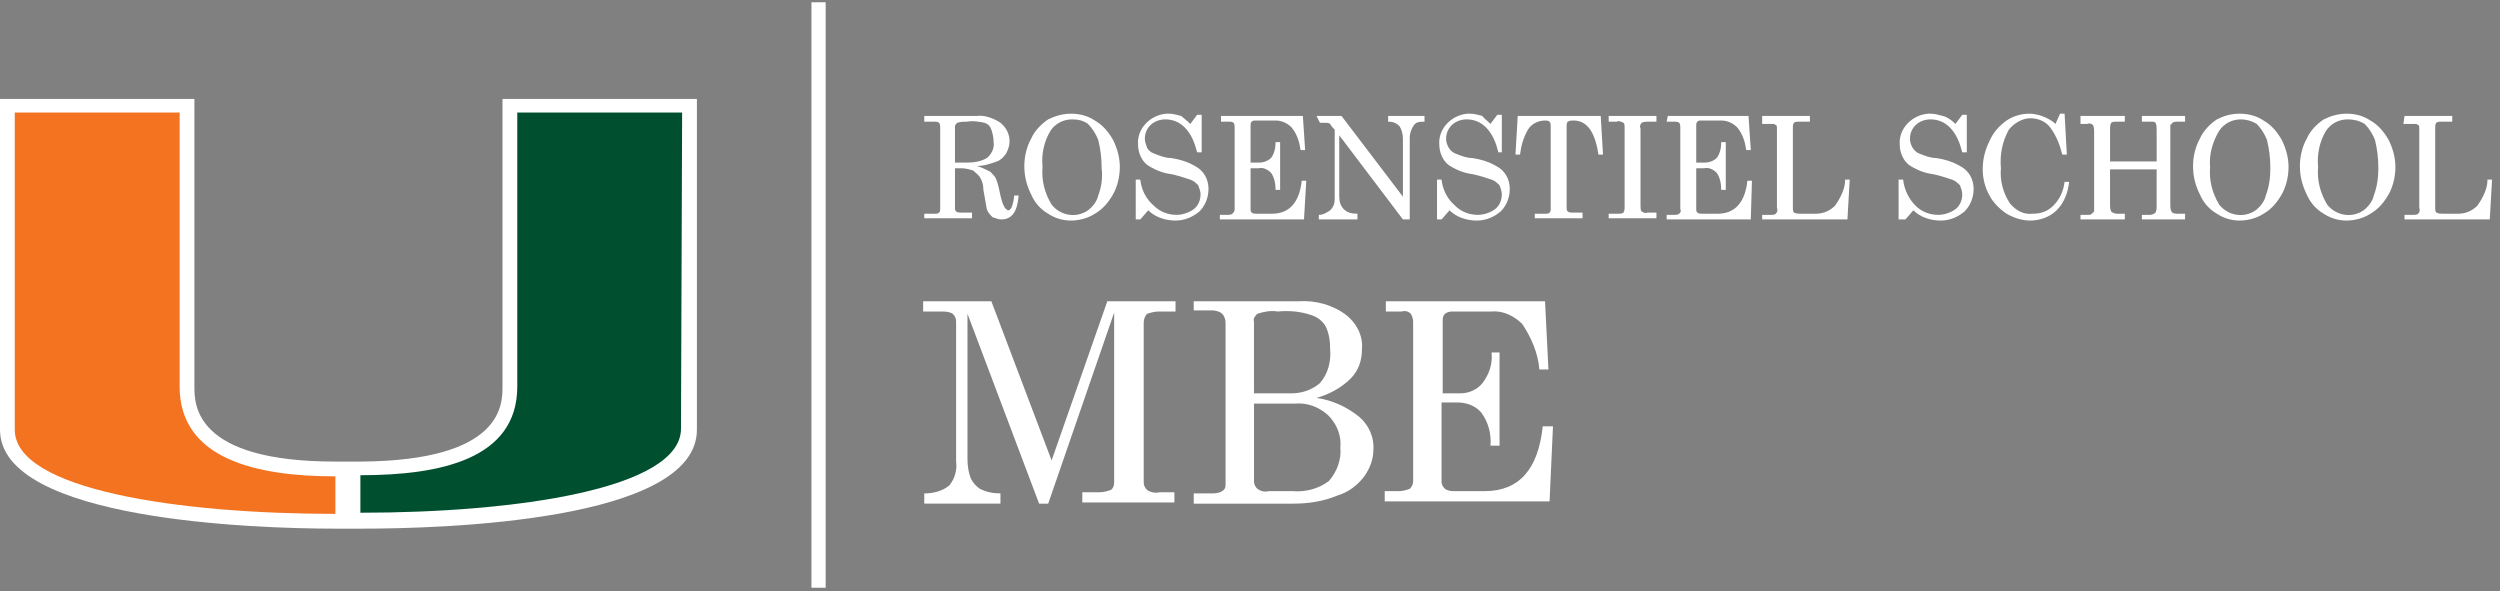
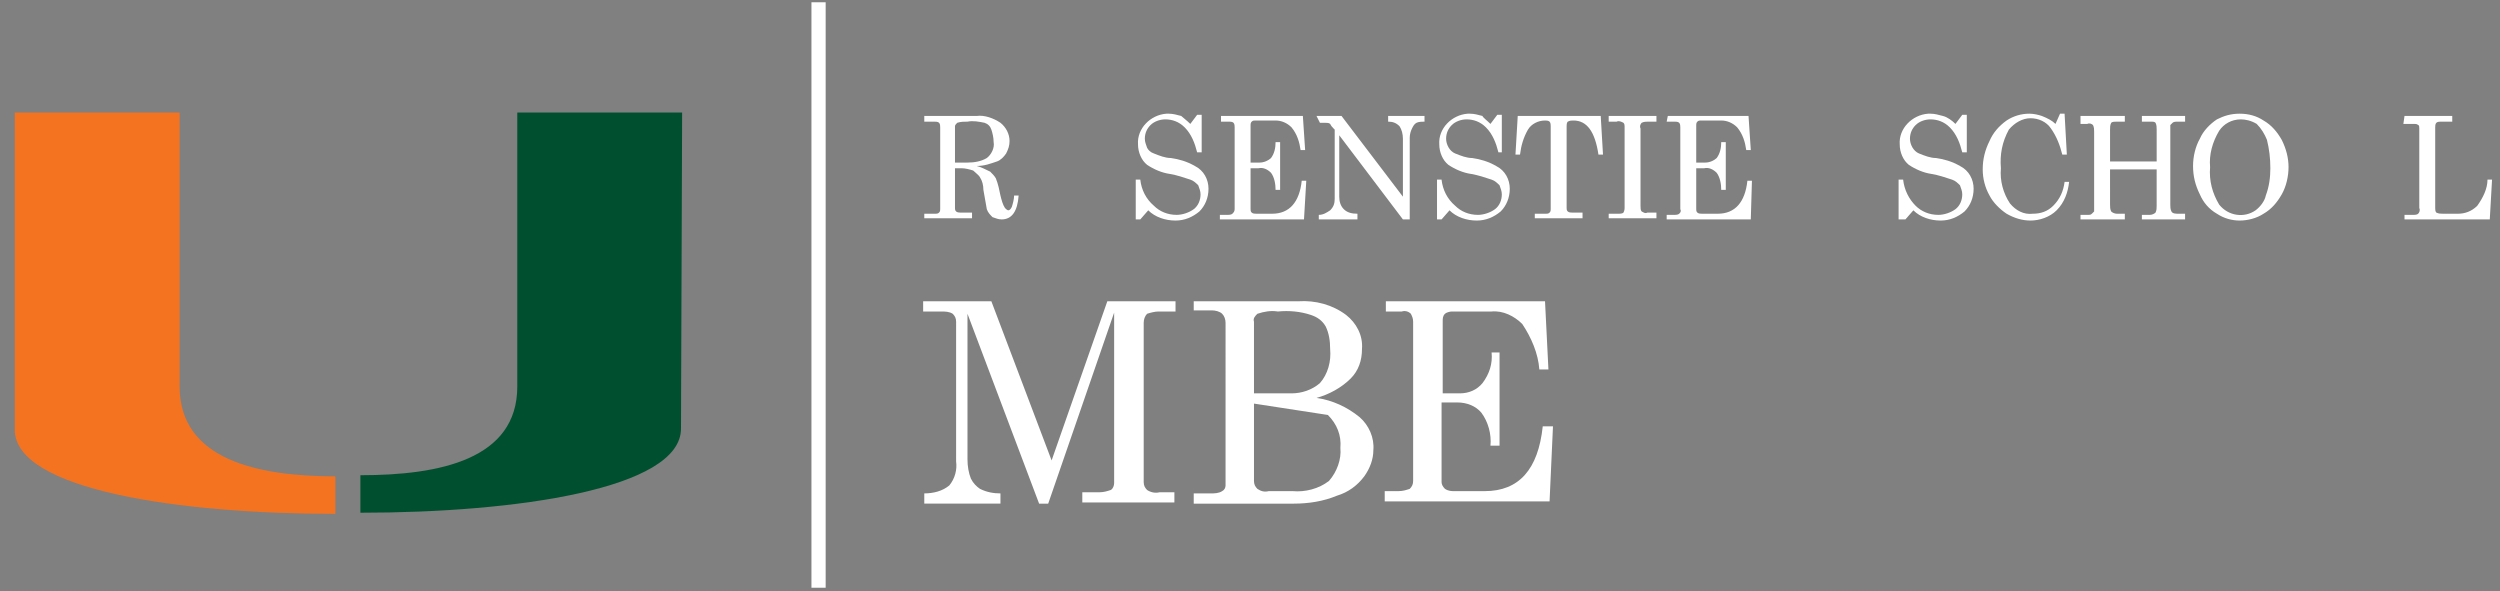
<svg xmlns="http://www.w3.org/2000/svg" xmlns:xlink="http://www.w3.org/1999/xlink" version="1.1" id="Layer_1" x="0px" y="0px" viewBox="0 0 219.9 52" style="enable-background:new 0 0 219.9 52;" xml:space="preserve">
  <rect x="0" y="0" width="219.9" height="52" fill="#808080" stroke="none" />
  <style type="text/css">
	.st0{clip-path:url(#SVGID_2_);}
	.st1{fill:#FFFFFF;}
	.st2{fill:#005030;}
	.st3{fill:#F37321;}
	.st4{fill:none;stroke:#FFFFFF;stroke-width:1.25;}
</style>
  <title>logo-rsmas-mbe-222x52</title>
  <g>
    <defs>
      <rect id="SVGID_1_" y="0.2" width="221.4" height="51.5" />
    </defs>
    <clipPath id="SVGID_2_">
      <use xlink:href="#SVGID_1_" style="overflow:visible;" />
    </clipPath>
    <g class="st0">
-       <path class="st1" d="M44.2,8.7V34c0,1.6,0,6.5-12.4,6.6h-2.3c-12.4,0-12.4-5-12.4-6.6V8.7H0v29.1c0,8,22.6,8.7,29.5,8.7h2.3    c6.9,0,29.5-0.6,29.5-8.7V8.7H44.2z" />
      <path class="st2" d="M45.5,34V9.9h14.5c0,0-0.1,26.9-0.1,27.8c0,5.3-14.5,7.4-28.2,7.4c0-0.7,0-2.3,0-3.3    C38.7,41.8,45.5,40.4,45.5,34" />
      <path class="st3" d="M15.8,34V9.9H1.3c0,0,0,26.9,0,27.9c0,5.3,14.5,7.4,28.2,7.4c0-0.7,0-2.3,0-3.3C22.6,41.9,15.8,40.4,15.8,34" />
      <line class="st4" x1="72" y1="0.2" x2="72" y2="51.8" />
    </g>
  </g>
  <path class="st1" d="M81.2,10.2h4.7c0.7-0.1,1.5,0.2,2.1,0.6c0.5,0.4,0.8,1,0.8,1.6c0,0.4-0.1,0.7-0.3,1.1c-0.2,0.3-0.5,0.6-0.8,0.7  c-0.6,0.2-1.1,0.4-1.8,0.4c0.4,0.1,0.8,0.3,1.2,0.5c0.2,0.2,0.4,0.4,0.5,0.6c0.2,0.5,0.3,1,0.4,1.5c0.1,0.4,0.2,0.8,0.4,1.1  c0.1,0.1,0.2,0.2,0.3,0.2c0.1,0,0.2-0.1,0.3-0.3c0.1-0.3,0.2-0.7,0.2-1h0.4c-0.1,1.4-0.6,2.1-1.5,2.1c-0.3,0-0.5-0.1-0.8-0.2  c-0.2-0.2-0.4-0.4-0.5-0.7c-0.1-0.6-0.2-1.1-0.3-1.7c0-0.4-0.1-0.8-0.3-1.1c-0.1-0.2-0.4-0.4-0.6-0.6c-0.3-0.1-0.7-0.2-1-0.2H84v3.5  c0,0.1,0,0.2,0.1,0.3c0.1,0.1,0.3,0.1,0.5,0.1h0.9v0.5h-4.2v-0.4h0.9c0.2,0,0.3,0,0.4-0.1c0.1-0.1,0.1-0.2,0.1-0.3v-7.2  c0-0.1,0-0.3-0.1-0.4c-0.1-0.1-0.3-0.1-0.4-0.1h-0.9V10.2z M84,14.3h1.1c0.6,0,1.2-0.1,1.7-0.4c0.4-0.3,0.7-0.9,0.6-1.4  c0-0.4-0.1-0.8-0.2-1.1c-0.1-0.3-0.3-0.5-0.6-0.6c-0.5-0.1-1-0.2-1.5-0.1c-0.3,0-0.6,0-0.9,0.1c-0.1,0.1-0.2,0.2-0.2,0.3L84,14.3z" />
-   <path class="st1" d="M94.2,10c0.8,0,1.5,0.2,2.1,0.6c0.7,0.4,1.2,1,1.6,1.7c0.4,0.8,0.6,1.6,0.6,2.4c0,0.8-0.2,1.7-0.6,2.4  c-0.4,0.7-0.9,1.3-1.6,1.7c-0.6,0.4-1.4,0.6-2.1,0.6c-0.7,0-1.4-0.2-2-0.6c-0.7-0.4-1.2-1-1.5-1.7c-0.4-0.8-0.6-1.6-0.6-2.5  c0-0.8,0.2-1.7,0.6-2.4c0.3-0.7,0.9-1.3,1.5-1.7C92.8,10.2,93.5,10,94.2,10z M94.3,10.5c-0.8,0-1.5,0.4-1.9,1  c-0.6,1-0.8,2.1-0.7,3.2c-0.1,1.2,0.2,2.3,0.8,3.3c0.8,1,2.2,1.2,3.2,0.5c0.4-0.3,0.8-0.8,0.9-1.3c0.3-0.8,0.4-1.6,0.3-2.4  c0-0.9-0.1-1.7-0.3-2.5c-0.2-0.5-0.5-1-0.9-1.4C95.3,10.6,94.8,10.5,94.3,10.5L94.3,10.5z" />
  <path class="st1" d="M104.7,10.9l0.6-0.8h0.4v3.3h-0.4c-0.2-0.8-0.5-1.6-1.1-2.2c-0.5-0.5-1.1-0.7-1.7-0.7c-0.5,0-1,0.2-1.3,0.5  c-0.3,0.3-0.5,0.7-0.5,1.2c0,0.3,0.1,0.5,0.2,0.8c0.1,0.2,0.3,0.4,0.6,0.5c0.5,0.2,1,0.4,1.5,0.4c0.7,0.1,1.4,0.3,2.1,0.7  c0.8,0.4,1.2,1.2,1.2,2c0,0.8-0.3,1.5-0.8,2c-0.6,0.5-1.3,0.8-2.1,0.8c-0.9,0-1.8-0.3-2.4-0.9l-0.7,0.8h-0.4v-3.5h0.4  c0.1,0.9,0.5,1.7,1.2,2.3c0.5,0.5,1.2,0.8,2,0.8c0.5,0,1.1-0.2,1.5-0.5c0.4-0.3,0.6-0.8,0.6-1.3c0-0.3-0.1-0.5-0.2-0.8  c-0.2-0.2-0.4-0.4-0.7-0.5c-0.6-0.2-1.2-0.4-1.8-0.5c-0.7-0.1-1.4-0.4-2-0.8c-0.5-0.4-0.8-1.1-0.8-1.8c-0.1-1.4,1.1-2.6,2.5-2.7  c0.1,0,0.1,0,0.2,0c0.4,0,0.7,0.1,1.1,0.2C104,10.3,104.4,10.6,104.7,10.9z" />
  <path class="st1" d="M107.4,10.2h7.2l0.2,3h-0.4c-0.1-0.7-0.3-1.4-0.8-2c-0.4-0.4-0.9-0.6-1.4-0.6h-1.8c-0.1,0-0.2,0-0.3,0.1  c-0.1,0.1-0.1,0.2-0.1,0.4v3.2h0.8c0.4,0,0.8-0.2,1-0.4c0.3-0.4,0.4-0.9,0.4-1.4h0.4v4.2h-0.4c0-0.5-0.1-1.1-0.4-1.5  c-0.3-0.3-0.7-0.5-1.1-0.4h-0.7v3.6c0,0.1,0,0.2,0.1,0.3c0.1,0.1,0.3,0.1,0.4,0.1h1.4c1.5,0,2.4-1,2.6-2.9h0.4l-0.2,3.4h-7.4v-0.4  h0.6c0.2,0,0.4,0,0.5-0.1c0.1-0.1,0.2-0.2,0.2-0.4v-7.2c0-0.1,0-0.3-0.1-0.4c-0.1-0.1-0.3-0.1-0.4-0.1h-0.7L107.4,10.2z" />
  <path class="st1" d="M115.8,10.2h2.2l5.4,7.1v-5.1c0-0.4-0.1-0.8-0.3-1.1c-0.3-0.3-0.6-0.4-1-0.4v-0.5h3.2v0.5c-0.2,0-0.5,0-0.7,0.1  c-0.2,0.1-0.3,0.3-0.4,0.5c-0.1,0.2-0.2,0.5-0.2,0.8v7.2h-0.6l-5.6-7.4v5.4c0,0.4,0.1,0.8,0.4,1.1c0.3,0.3,0.7,0.4,1.2,0.4v0.5h-3.4  v-0.4c0.4,0,0.7-0.2,1-0.4c0.3-0.3,0.4-0.6,0.4-1v-6.1l-0.1-0.1c-0.1-0.1-0.2-0.2-0.3-0.4c-0.1-0.1-0.3-0.1-0.5-0.1h-0.4L115.8,10.2  z" />
  <path class="st1" d="M131.1,10.9l0.6-0.8h0.4v3.3h-0.3c-0.2-0.8-0.5-1.6-1.1-2.2c-0.5-0.5-1.1-0.7-1.7-0.7c-0.5,0-1,0.2-1.3,0.5  c-0.3,0.3-0.5,0.7-0.5,1.2c0,0.5,0.3,1.1,0.8,1.3c0.5,0.2,1,0.4,1.5,0.4c0.7,0.1,1.4,0.3,2.1,0.7c0.8,0.4,1.2,1.2,1.2,2  c0,0.8-0.3,1.5-0.8,2c-0.6,0.5-1.3,0.8-2.1,0.8c-0.9,0-1.8-0.3-2.4-0.9l-0.7,0.8h-0.4v-3.5h0.4c0.1,0.9,0.5,1.7,1.2,2.3  c0.5,0.5,1.2,0.8,2,0.8c0.5,0,1.1-0.2,1.5-0.5c0.4-0.3,0.6-0.8,0.6-1.3c0-0.3-0.1-0.5-0.2-0.8c-0.2-0.2-0.4-0.4-0.7-0.5  c-0.6-0.2-1.2-0.4-1.8-0.5c-0.7-0.1-1.4-0.4-2-0.8c-0.5-0.4-0.8-1.1-0.8-1.8c-0.1-1.4,1.1-2.6,2.5-2.7c0.1,0,0.1,0,0.2,0  c0.4,0,0.7,0.1,1.1,0.2C130.4,10.3,130.8,10.6,131.1,10.9z" />
  <path class="st1" d="M133.5,10.2h7.3l0.2,3.4h-0.4c-0.3-2-1-3-2.2-3c-0.2,0-0.3,0-0.5,0.1c-0.1,0.1-0.1,0.3-0.1,0.4v7.2  c0,0.1,0,0.2,0.1,0.3c0.1,0.1,0.3,0.1,0.4,0.1h0.9v0.5H135v-0.4h1c0.1,0,0.2,0,0.3-0.1c0.1-0.1,0.1-0.2,0.1-0.3v-7.3  c0-0.1,0-0.3-0.1-0.4c-0.1-0.1-0.3-0.1-0.4-0.1c-0.6,0-1.2,0.3-1.5,0.8c-0.4,0.7-0.6,1.4-0.7,2.2h-0.4L133.5,10.2z" />
  <path class="st1" d="M141.5,10.2h4.2v0.5h-0.7c-0.2,0-0.4,0-0.6,0.1c-0.1,0.1-0.2,0.3-0.1,0.5v6.8c0,0.2,0,0.4,0.1,0.5  c0.2,0.1,0.3,0.2,0.5,0.1h0.8v0.5h-4.2v-0.4h0.8c0.2,0,0.4,0,0.5-0.1c0.1-0.2,0.1-0.3,0.1-0.5v-6.9c0-0.3,0-0.4-0.1-0.5  c-0.2-0.1-0.4-0.2-0.6-0.1h-0.7L141.5,10.2z" />
  <path class="st1" d="M146.7,10.2h7.1l0.2,3h-0.4c-0.1-0.7-0.3-1.4-0.8-2c-0.4-0.4-0.9-0.6-1.4-0.6h-1.8c-0.1,0-0.2,0-0.3,0.1  c-0.1,0.1-0.1,0.2-0.1,0.4v3.2h0.8c0.4,0,0.8-0.2,1-0.4c0.3-0.4,0.4-0.9,0.4-1.4h0.4v4.2h-0.4c0-0.5-0.1-1.1-0.4-1.5  c-0.3-0.3-0.7-0.5-1.1-0.4h-0.7v3.6c0,0.1,0,0.2,0.1,0.3c0.1,0.1,0.3,0.1,0.4,0.1h1.4c1.5,0,2.4-1,2.6-2.9h0.4l-0.1,3.4h-7.4v-0.4  h0.6c0.2,0,0.4,0,0.5-0.1c0.1-0.1,0.2-0.2,0.1-0.4v-7.2c0-0.1,0-0.3-0.1-0.4c-0.1-0.1-0.3-0.1-0.4-0.1h-0.7L146.7,10.2z" />
-   <path class="st1" d="M155,10.2h4.2v0.5h-1c-0.1,0-0.3,0-0.4,0.1c-0.1,0.1-0.1,0.3-0.1,0.4v7.1c0,0.1,0,0.3,0.1,0.4  c0.2,0.1,0.4,0.1,0.6,0.1h1.3c0.6,0,1.2-0.2,1.7-0.7c0.5-0.7,0.9-1.5,0.9-2.3h0.4l-0.2,3.5H155v-0.4h0.7c0.2,0,0.4,0,0.5-0.1  c0.1-0.1,0.2-0.3,0.1-0.5v-7c0-0.1,0-0.3-0.1-0.3c-0.1-0.1-0.2-0.1-0.4-0.1H155L155,10.2z" />
  <path class="st1" d="M172,10.9l0.6-0.8h0.4v3.3h-0.4c-0.2-0.8-0.5-1.6-1.1-2.2c-0.5-0.5-1.1-0.7-1.7-0.7c-0.5,0-1,0.2-1.3,0.5  c-0.3,0.3-0.5,0.7-0.5,1.2c0,0.5,0.3,1.1,0.8,1.3c0.5,0.2,1,0.4,1.5,0.4c0.7,0.1,1.4,0.3,2.1,0.7c0.8,0.4,1.2,1.2,1.2,2  c0,0.8-0.3,1.5-0.8,2c-0.6,0.5-1.3,0.8-2.1,0.8c-0.9,0-1.8-0.3-2.4-0.9l-0.7,0.8H167v-3.5h0.4c0.1,0.9,0.5,1.7,1.1,2.3  c0.5,0.5,1.2,0.8,2,0.8c0.5,0,1.1-0.2,1.5-0.5c0.4-0.3,0.6-0.8,0.6-1.3c0-0.3-0.1-0.5-0.2-0.8c-0.2-0.2-0.4-0.4-0.7-0.5  c-0.6-0.2-1.2-0.4-1.8-0.5c-0.7-0.1-1.4-0.4-2-0.8c-0.5-0.4-0.8-1.1-0.8-1.8c-0.1-1.4,1.1-2.6,2.5-2.7c0.1,0,0.1,0,0.2,0  c0.4,0,0.7,0.1,1.1,0.2C171.3,10.3,171.7,10.6,172,10.9z" />
  <path class="st1" d="M180.8,10.9l0.4-0.9h0.4l0.2,3.6h-0.4c-0.2-0.8-0.5-1.6-1-2.3c-0.4-0.6-1.1-0.9-1.8-0.9c-0.7,0-1.4,0.4-1.9,1  c-0.6,1.1-0.8,2.2-0.7,3.4c-0.1,1.1,0.2,2.2,0.8,3.1c0.5,0.6,1.2,1,2,0.9c0.7,0,1.3-0.2,1.8-0.7c0.6-0.6,0.9-1.3,1-2.1h0.4  c-0.1,0.9-0.4,1.8-1.1,2.5c-0.6,0.6-1.5,0.9-2.3,0.9c-0.7,0-1.4-0.2-2.1-0.6c-0.6-0.4-1.2-1-1.5-1.6c-0.4-0.7-0.6-1.5-0.6-2.3  c0-0.9,0.2-1.7,0.6-2.5c0.3-0.7,0.8-1.3,1.5-1.8c0.6-0.4,1.3-0.6,2-0.6c0.4,0,0.8,0.1,1.1,0.2C180.1,10.4,180.5,10.6,180.8,10.9z" />
  <path class="st1" d="M183,10.2h3.9v0.5h-0.7c-0.2,0-0.4,0-0.5,0.1c-0.1,0.2-0.1,0.4-0.1,0.6v2.8h4.1v-2.8c0-0.2,0-0.4-0.1-0.6  c-0.1-0.1-0.2-0.1-0.5-0.1h-0.7v-0.5h3.8v0.5h-0.7c-0.1,0-0.3,0-0.4,0.1c-0.1,0.1-0.1,0.1-0.2,0.2c0,0.2,0,0.4,0,0.5V18  c0,0.2,0,0.4,0.1,0.6c0.1,0.2,0.4,0.2,0.6,0.2h0.6v0.5h-3.8v-0.4h0.7c0.2,0,0.4-0.1,0.5-0.2c0.1-0.2,0.1-0.4,0.1-0.6v-3.2h-4.1V18  c0,0.2,0,0.4,0.1,0.6c0.1,0.1,0.3,0.2,0.5,0.2h0.7v0.5H183v-0.4h0.7c0.1,0,0.2,0,0.3-0.1c0.1-0.1,0.1-0.1,0.2-0.2c0-0.2,0-0.3,0-0.5  v-6.5c0-0.2,0-0.4-0.1-0.6c-0.1-0.1-0.3-0.2-0.5-0.1H183L183,10.2z" />
  <path class="st1" d="M197,10c0.8,0,1.5,0.2,2.1,0.6c0.7,0.4,1.2,1,1.6,1.7c0.4,0.8,0.6,1.6,0.6,2.4c0,0.8-0.2,1.7-0.6,2.4  c-0.4,0.7-0.9,1.3-1.6,1.7c-0.6,0.4-1.4,0.6-2.1,0.6c-0.7,0-1.4-0.2-2-0.6c-0.7-0.4-1.2-1-1.5-1.7c-0.4-0.8-0.6-1.6-0.6-2.5  c0-0.8,0.2-1.7,0.6-2.4c0.3-0.7,0.9-1.3,1.5-1.7C195.6,10.2,196.2,10,197,10z M197.1,10.5c-0.8,0-1.5,0.4-1.9,1  c-0.6,1-0.9,2.1-0.8,3.2c-0.1,1.2,0.2,2.3,0.8,3.3c0.8,1,2.2,1.2,3.2,0.5c0.4-0.3,0.8-0.8,0.9-1.3c0.3-0.8,0.4-1.6,0.4-2.4  c0-0.9-0.1-1.7-0.3-2.5c-0.2-0.5-0.5-1-0.9-1.4C198,10.6,197.5,10.5,197.1,10.5L197.1,10.5z" />
-   <path class="st1" d="M206.4,10c0.8,0,1.5,0.2,2.1,0.6c0.7,0.4,1.2,1,1.6,1.7c0.4,0.8,0.6,1.6,0.6,2.4c0,0.8-0.2,1.7-0.6,2.4  c-0.4,0.7-0.9,1.3-1.6,1.7c-0.6,0.4-1.4,0.6-2.1,0.6c-0.7,0-1.4-0.2-2-0.6c-0.7-0.4-1.2-1-1.5-1.7c-0.4-0.8-0.6-1.6-0.6-2.5  c0-0.8,0.2-1.7,0.6-2.4c0.3-0.7,0.9-1.3,1.5-1.7C205,10.2,205.7,10,206.4,10z M206.5,10.5c-0.8,0-1.5,0.4-1.9,1  c-0.6,1-0.8,2.1-0.7,3.2c-0.1,1.2,0.2,2.3,0.8,3.3c0.8,1,2.2,1.2,3.2,0.5c0.4-0.3,0.8-0.8,0.9-1.3c0.3-0.8,0.4-1.6,0.4-2.4  c0-0.9-0.1-1.7-0.3-2.5c-0.2-0.5-0.5-1-0.9-1.4C207.5,10.6,207,10.5,206.5,10.5L206.5,10.5z" />
  <path class="st1" d="M211.5,10.2h4.2v0.5h-1c-0.1,0-0.3,0-0.4,0.1c-0.1,0.1-0.1,0.3-0.1,0.4v7.1c0,0.1,0,0.3,0.1,0.4  c0.2,0.1,0.4,0.1,0.6,0.1h1.3c0.6,0,1.2-0.2,1.7-0.7c0.5-0.7,0.9-1.5,0.9-2.3h0.4l-0.2,3.5h-7.5v-0.4h0.7c0.2,0,0.4,0,0.5-0.1  c0.1-0.1,0.2-0.3,0.1-0.5v-7c0-0.1,0-0.3-0.1-0.3c-0.1-0.1-0.2-0.1-0.4-0.1h-0.9L211.5,10.2z" />
  <path class="st1" d="M81.3,26.5h5.9l5.3,14l4.9-14h6v0.9h-1.5c-0.3,0-0.7,0.1-1,0.2c-0.2,0.2-0.3,0.5-0.3,0.8v14  c0,0.3,0.1,0.5,0.3,0.7c0.3,0.2,0.7,0.3,1.1,0.2h1.3v0.9h-8.1v-0.9h1.5c0.4,0,0.7-0.1,1-0.2c0.2-0.1,0.3-0.4,0.3-0.6v-15l-5.8,16.8  h-0.8l-6.3-16.7v12.8c0,0.6,0.1,1.2,0.3,1.7c0.2,0.4,0.5,0.7,0.8,0.9c0.6,0.3,1.2,0.4,1.8,0.4v0.9h-6.7v-0.9c0.8,0,1.6-0.2,2.2-0.7  c0.5-0.6,0.7-1.4,0.6-2.1V28.3c0-0.3-0.1-0.5-0.3-0.7c-0.3-0.2-0.7-0.2-1-0.2h-1.6V26.5z" />
-   <path class="st1" d="M105,26.5h9.2c1.5-0.1,3,0.3,4.2,1.2c0.9,0.7,1.5,1.8,1.4,3c0,1-0.3,1.9-1,2.6c-0.8,0.8-1.9,1.4-3,1.7  c1.4,0.2,2.7,0.8,3.8,1.7c0.8,0.7,1.3,1.8,1.2,2.9c0,0.8-0.3,1.6-0.8,2.3c-0.6,0.8-1.4,1.4-2.4,1.7c-1.2,0.5-2.5,0.7-3.8,0.7H105  v-0.9h1.5c0.3,0,0.7,0,1-0.2c0.2-0.1,0.3-0.3,0.3-0.5V28.4c0-0.3-0.1-0.6-0.3-0.8c-0.2-0.2-0.6-0.3-0.9-0.3H105V26.5z M110.3,34.6  h3.3c0.9,0,1.8-0.3,2.5-0.9c0.7-0.8,1-1.9,0.9-3c0-0.7-0.1-1.4-0.4-2c-0.3-0.5-0.7-0.8-1.3-1c-0.9-0.3-1.9-0.4-2.9-0.3  c-0.6-0.1-1.2,0-1.8,0.2c-0.2,0.2-0.4,0.4-0.3,0.7L110.3,34.6z M110.3,35.5v6.8c0,0.3,0.1,0.5,0.3,0.7c0.3,0.2,0.6,0.3,1,0.2h2.1  c1.1,0.1,2.3-0.2,3.2-0.9c0.7-0.8,1.1-1.9,1-2.9c0.1-1.1-0.3-2.1-1.1-2.9c-0.8-0.7-1.8-1.1-2.9-1L110.3,35.5z" />
+   <path class="st1" d="M105,26.5h9.2c1.5-0.1,3,0.3,4.2,1.2c0.9,0.7,1.5,1.8,1.4,3c0,1-0.3,1.9-1,2.6c-0.8,0.8-1.9,1.4-3,1.7  c1.4,0.2,2.7,0.8,3.8,1.7c0.8,0.7,1.3,1.8,1.2,2.9c0,0.8-0.3,1.6-0.8,2.3c-0.6,0.8-1.4,1.4-2.4,1.7c-1.2,0.5-2.5,0.7-3.8,0.7H105  v-0.9h1.5c0.3,0,0.7,0,1-0.2c0.2-0.1,0.3-0.3,0.3-0.5V28.4c0-0.3-0.1-0.6-0.3-0.8c-0.2-0.2-0.6-0.3-0.9-0.3H105V26.5z M110.3,34.6  h3.3c0.9,0,1.8-0.3,2.5-0.9c0.7-0.8,1-1.9,0.9-3c0-0.7-0.1-1.4-0.4-2c-0.3-0.5-0.7-0.8-1.3-1c-0.9-0.3-1.9-0.4-2.9-0.3  c-0.6-0.1-1.2,0-1.8,0.2c-0.2,0.2-0.4,0.4-0.3,0.7L110.3,34.6z M110.3,35.5v6.8c0,0.3,0.1,0.5,0.3,0.7c0.3,0.2,0.6,0.3,1,0.2h2.1  c1.1,0.1,2.3-0.2,3.2-0.9c0.7-0.8,1.1-1.9,1-2.9c0.1-1.1-0.3-2.1-1.1-2.9L110.3,35.5z" />
  <path class="st1" d="M121.9,26.5h14l0.3,6h-0.8c-0.1-1.4-0.7-2.8-1.5-4c-0.7-0.7-1.7-1.2-2.7-1.1h-3.5c-0.2,0-0.5,0.1-0.6,0.2  c-0.2,0.2-0.2,0.4-0.2,0.7v6.3h1.5c0.8,0,1.5-0.3,2-0.9c0.6-0.8,0.9-1.7,0.8-2.7h0.7v8.2h-0.8c0.1-1-0.2-2.1-0.8-2.9  c-0.5-0.6-1.3-0.9-2.1-0.9h-1.4v7c0,0.2,0.1,0.4,0.3,0.6c0.3,0.2,0.6,0.2,0.8,0.2h2.7c3,0,4.7-1.9,5.1-5.7h0.9l-0.3,6.6h-14.5v-0.9  h1.2c0.4,0,0.7-0.1,1-0.2c0.2-0.2,0.3-0.4,0.3-0.7v-14c0-0.3-0.1-0.5-0.2-0.7c-0.2-0.2-0.5-0.3-0.8-0.2h-1.4L121.9,26.5z" />
</svg>